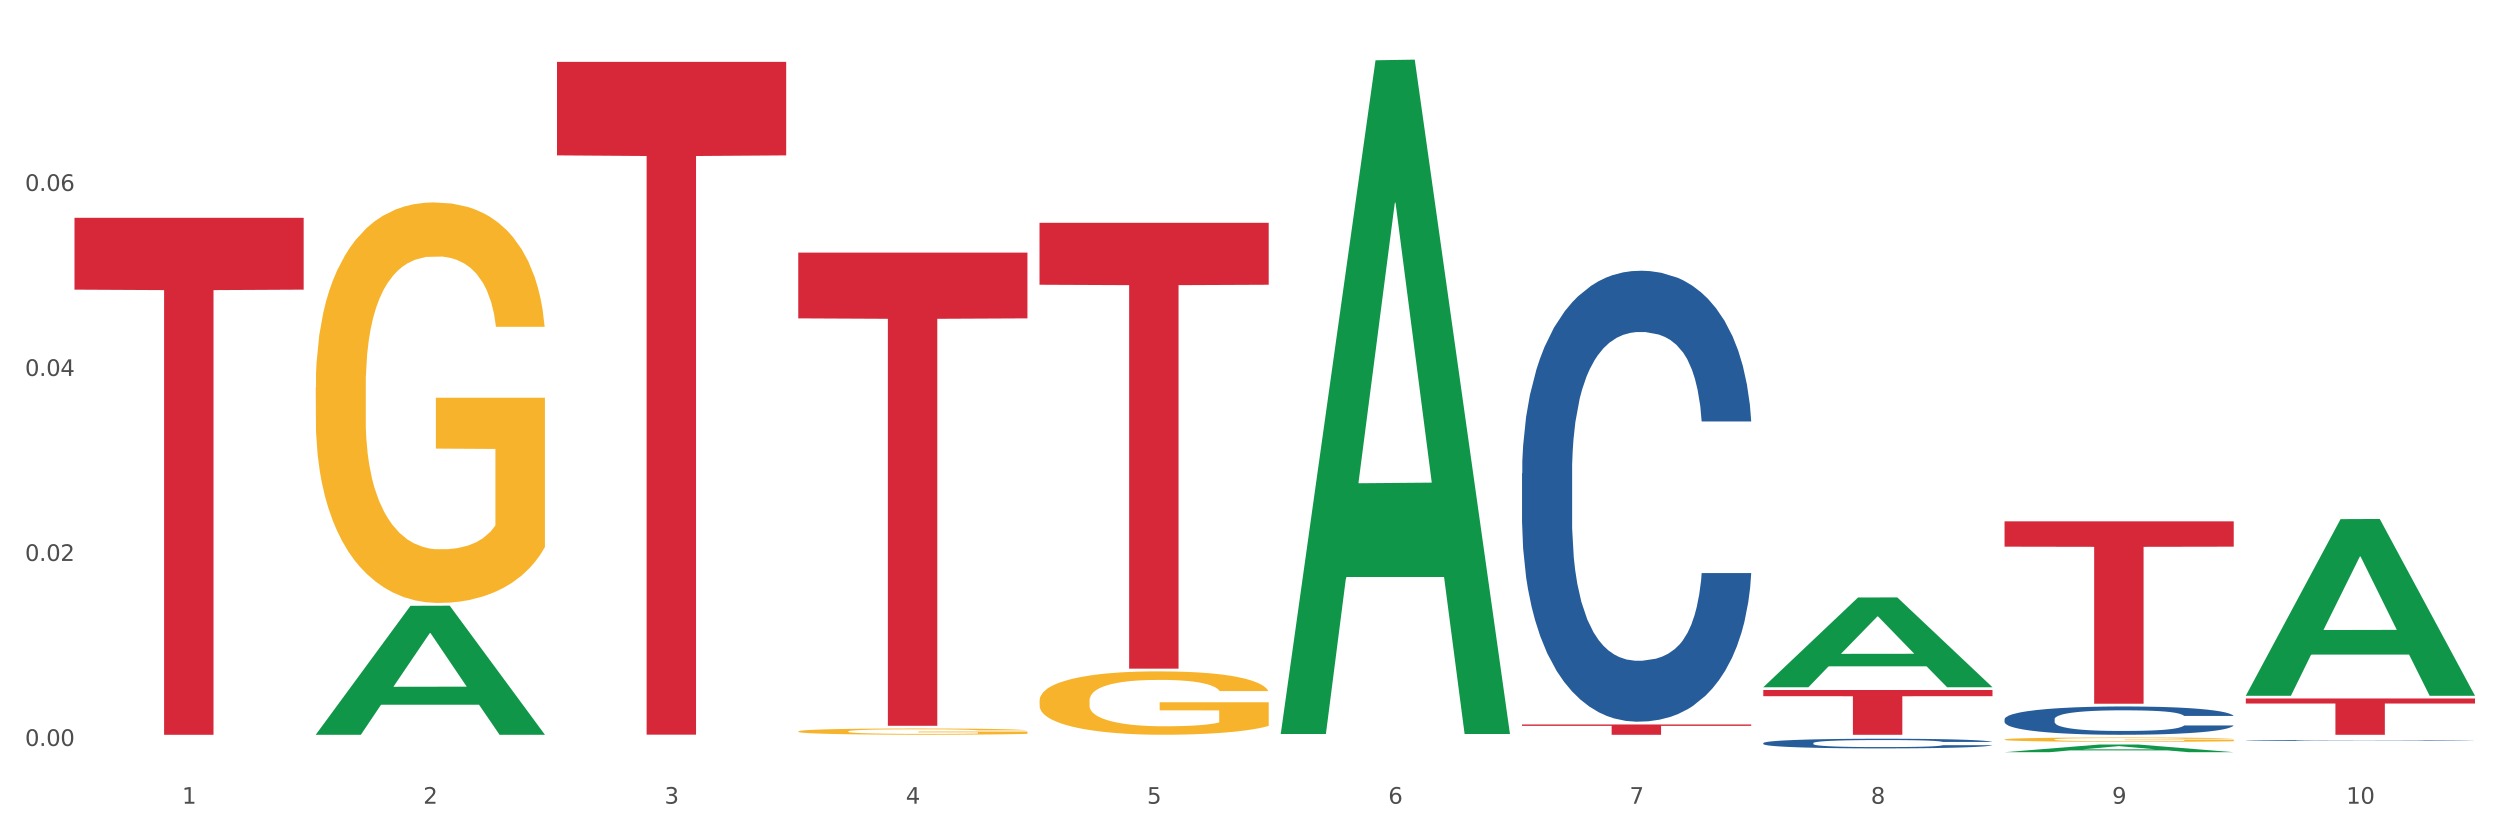
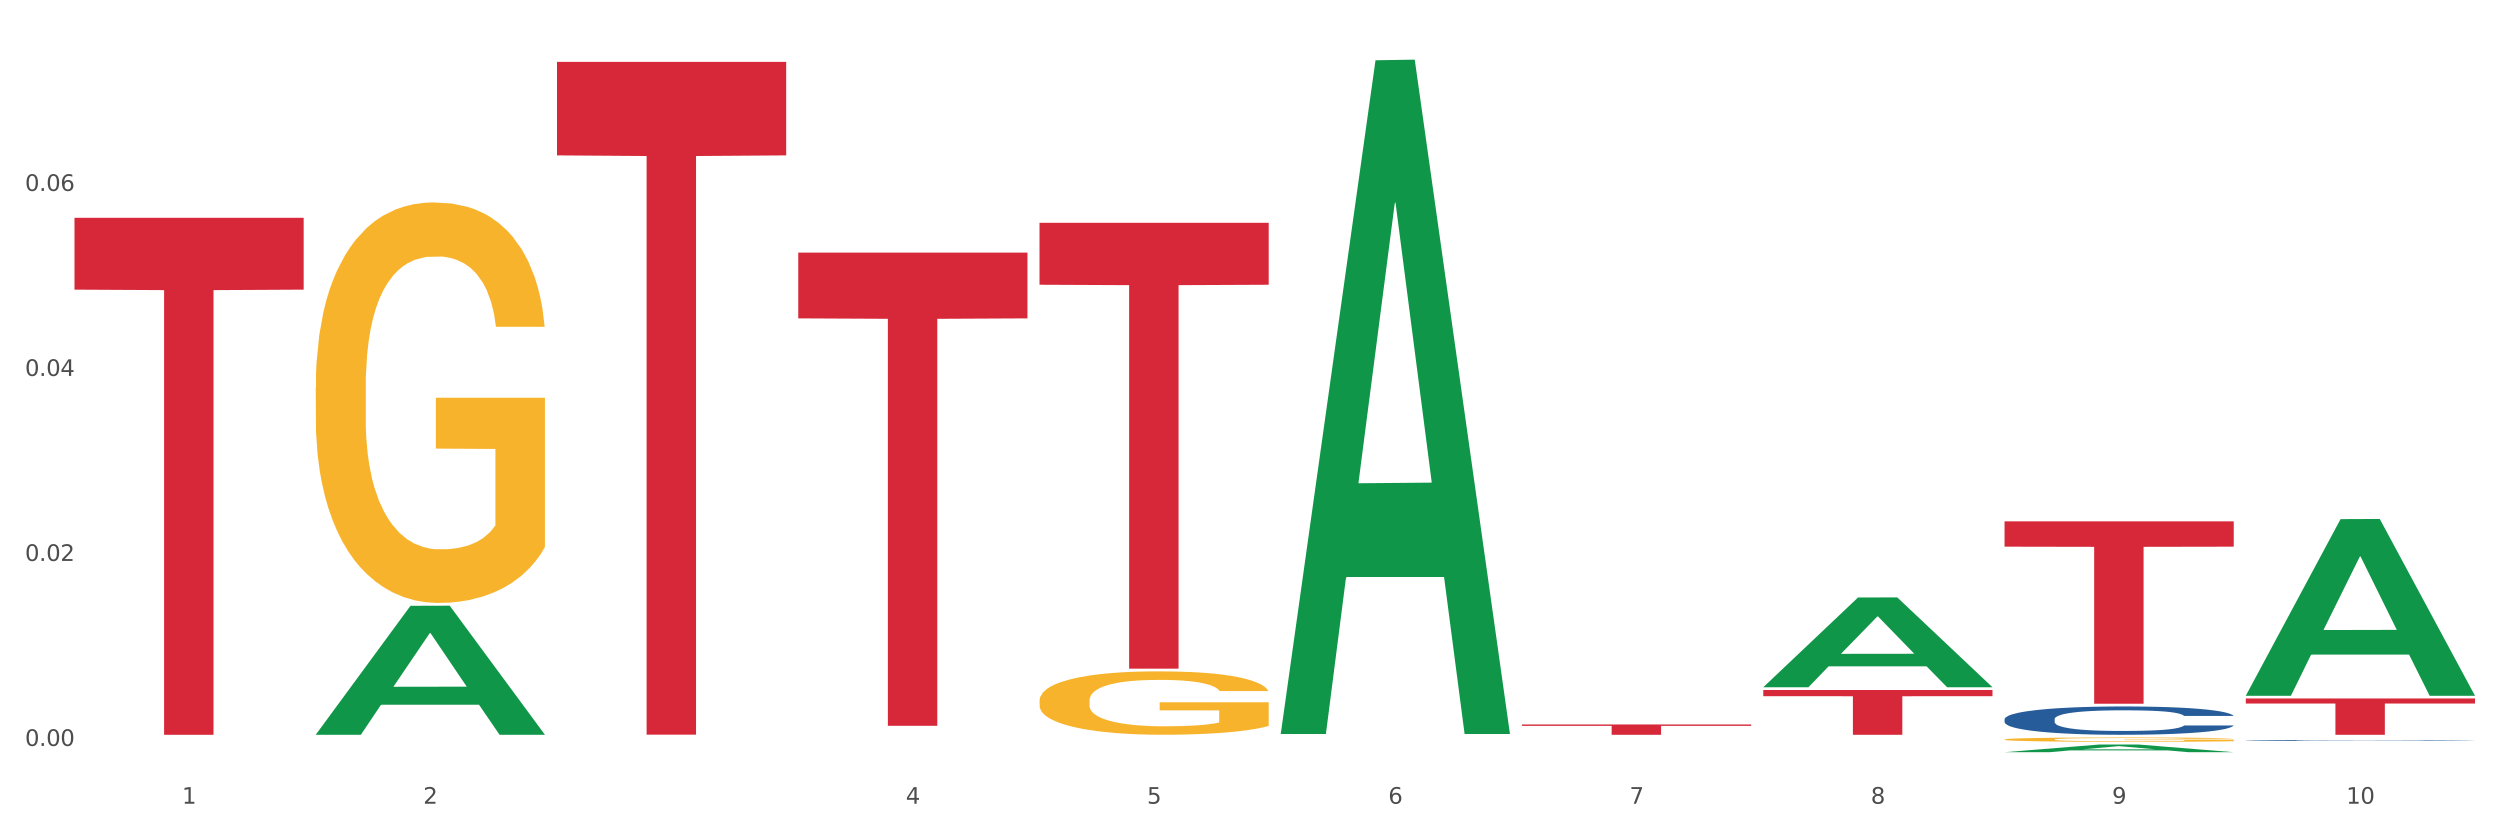
<svg xmlns="http://www.w3.org/2000/svg" xmlns:xlink="http://www.w3.org/1999/xlink" width="1080pt" height="360pt" viewBox="0 0 1080 360" version="1.1">
  <rect x="0" y="0" width="1080" height="360" fill="#333333" stroke="none" />
  <defs>
    <style type="text/css">*{stroke-linejoin: round; stroke-linecap: butt}</style>
  </defs>
  <g id="figure_1">
    <g id="patch_1">
      <path d="M 0 360  L 1080 360  L 1080 0  L 0 0  z " style="fill: #ffffff; stroke: #ffffff; stroke-linejoin: miter" />
    </g>
    <g id="axes_1">
      <g id="matplotlib.axis_1">
        <g id="xtick_1">
          <g id="text_1">
            <g style="fill: #4d4d4d" transform="translate(78.627 347.204) scale(0.096 -0.096)">
              <defs>
                <path id="DejaVuSans-31" d="M 794 531  L 1825 531  L 1825 4091  L 703 3866  L 703 4441  L 1819 4666  L 2450 4666  L 2450 531  L 3481 531  L 3481 0  L 794 0  L 794 531  z " transform="scale(0.016)" />
              </defs>
              <use xlink:href="#DejaVuSans-31" />
            </g>
          </g>
        </g>
        <g id="xtick_2">
          <g id="text_2">
            <g style="fill: #4d4d4d" transform="translate(182.851 347.204) scale(0.096 -0.096)">
              <defs>
                <path id="DejaVuSans-32" d="M 1228 531  L 3431 531  L 3431 0  L 469 0  L 469 531  Q 828 903 1448 1529  Q 2069 2156 2228 2338  Q 2531 2678 2651 2914  Q 2772 3150 2772 3378  Q 2772 3750 2511 3984  Q 2250 4219 1831 4219  Q 1534 4219 1204 4116  Q 875 4013 500 3803  L 500 4441  Q 881 4594 1212 4672  Q 1544 4750 1819 4750  Q 2544 4750 2975 4387  Q 3406 4025 3406 3419  Q 3406 3131 3298 2873  Q 3191 2616 2906 2266  Q 2828 2175 2409 1742  Q 1991 1309 1228 531  z " transform="scale(0.016)" />
              </defs>
              <use xlink:href="#DejaVuSans-32" />
            </g>
          </g>
        </g>
        <g id="xtick_3">
          <g id="text_3">
            <g style="fill: #4d4d4d" transform="translate(287.074 347.204) scale(0.096 -0.096)">
              <defs>
-                 <path id="DejaVuSans-33" d="M 2597 2516  Q 3050 2419 3304 2112  Q 3559 1806 3559 1356  Q 3559 666 3084 287  Q 2609 -91 1734 -91  Q 1441 -91 1130 -33  Q 819 25 488 141  L 488 750  Q 750 597 1062 519  Q 1375 441 1716 441  Q 2309 441 2620 675  Q 2931 909 2931 1356  Q 2931 1769 2642 2001  Q 2353 2234 1838 2234  L 1294 2234  L 1294 2753  L 1863 2753  Q 2328 2753 2575 2939  Q 2822 3125 2822 3475  Q 2822 3834 2567 4026  Q 2313 4219 1838 4219  Q 1578 4219 1281 4162  Q 984 4106 628 3988  L 628 4550  Q 988 4650 1302 4700  Q 1616 4750 1894 4750  Q 2613 4750 3031 4423  Q 3450 4097 3450 3541  Q 3450 3153 3228 2886  Q 3006 2619 2597 2516  z " transform="scale(0.016)" />
-               </defs>
+                 </defs>
              <use xlink:href="#DejaVuSans-33" />
            </g>
          </g>
        </g>
        <g id="xtick_4">
          <g id="text_4">
            <g style="fill: #4d4d4d" transform="translate(391.298 347.204) scale(0.096 -0.096)">
              <defs>
                <path id="DejaVuSans-34" d="M 2419 4116  L 825 1625  L 2419 1625  L 2419 4116  z M 2253 4666  L 3047 4666  L 3047 1625  L 3713 1625  L 3713 1100  L 3047 1100  L 3047 0  L 2419 0  L 2419 1100  L 313 1100  L 313 1709  L 2253 4666  z " transform="scale(0.016)" />
              </defs>
              <use xlink:href="#DejaVuSans-34" />
            </g>
          </g>
        </g>
        <g id="xtick_5">
          <g id="text_5">
            <g style="fill: #4d4d4d" transform="translate(495.522 347.204) scale(0.096 -0.096)">
              <defs>
                <path id="DejaVuSans-35" d="M 691 4666  L 3169 4666  L 3169 4134  L 1269 4134  L 1269 2991  Q 1406 3038 1543 3061  Q 1681 3084 1819 3084  Q 2600 3084 3056 2656  Q 3513 2228 3513 1497  Q 3513 744 3044 326  Q 2575 -91 1722 -91  Q 1428 -91 1123 -41  Q 819 9 494 109  L 494 744  Q 775 591 1075 516  Q 1375 441 1709 441  Q 2250 441 2565 725  Q 2881 1009 2881 1497  Q 2881 1984 2565 2268  Q 2250 2553 1709 2553  Q 1456 2553 1204 2497  Q 953 2441 691 2322  L 691 4666  z " transform="scale(0.016)" />
              </defs>
              <use xlink:href="#DejaVuSans-35" />
            </g>
          </g>
        </g>
        <g id="xtick_6">
          <g id="text_6">
            <g style="fill: #4d4d4d" transform="translate(599.745 347.204) scale(0.096 -0.096)">
              <defs>
                <path id="DejaVuSans-36" d="M 2113 2584  Q 1688 2584 1439 2293  Q 1191 2003 1191 1497  Q 1191 994 1439 701  Q 1688 409 2113 409  Q 2538 409 2786 701  Q 3034 994 3034 1497  Q 3034 2003 2786 2293  Q 2538 2584 2113 2584  z M 3366 4563  L 3366 3988  Q 3128 4100 2886 4159  Q 2644 4219 2406 4219  Q 1781 4219 1451 3797  Q 1122 3375 1075 2522  Q 1259 2794 1537 2939  Q 1816 3084 2150 3084  Q 2853 3084 3261 2657  Q 3669 2231 3669 1497  Q 3669 778 3244 343  Q 2819 -91 2113 -91  Q 1303 -91 875 529  Q 447 1150 447 2328  Q 447 3434 972 4092  Q 1497 4750 2381 4750  Q 2619 4750 2861 4703  Q 3103 4656 3366 4563  z " transform="scale(0.016)" />
              </defs>
              <use xlink:href="#DejaVuSans-36" />
            </g>
          </g>
        </g>
        <g id="xtick_7">
          <g id="text_7">
            <g style="fill: #4d4d4d" transform="translate(703.969 347.204) scale(0.096 -0.096)">
              <defs>
                <path id="DejaVuSans-37" d="M 525 4666  L 3525 4666  L 3525 4397  L 1831 0  L 1172 0  L 2766 4134  L 525 4134  L 525 4666  z " transform="scale(0.016)" />
              </defs>
              <use xlink:href="#DejaVuSans-37" />
            </g>
          </g>
        </g>
        <g id="xtick_8">
          <g id="text_8">
            <g style="fill: #4d4d4d" transform="translate(808.193 347.204) scale(0.096 -0.096)">
              <defs>
                <path id="DejaVuSans-38" d="M 2034 2216  Q 1584 2216 1326 1975  Q 1069 1734 1069 1313  Q 1069 891 1326 650  Q 1584 409 2034 409  Q 2484 409 2743 651  Q 3003 894 3003 1313  Q 3003 1734 2745 1975  Q 2488 2216 2034 2216  z M 1403 2484  Q 997 2584 770 2862  Q 544 3141 544 3541  Q 544 4100 942 4425  Q 1341 4750 2034 4750  Q 2731 4750 3128 4425  Q 3525 4100 3525 3541  Q 3525 3141 3298 2862  Q 3072 2584 2669 2484  Q 3125 2378 3379 2068  Q 3634 1759 3634 1313  Q 3634 634 3220 271  Q 2806 -91 2034 -91  Q 1263 -91 848 271  Q 434 634 434 1313  Q 434 1759 690 2068  Q 947 2378 1403 2484  z M 1172 3481  Q 1172 3119 1398 2916  Q 1625 2713 2034 2713  Q 2441 2713 2670 2916  Q 2900 3119 2900 3481  Q 2900 3844 2670 4047  Q 2441 4250 2034 4250  Q 1625 4250 1398 4047  Q 1172 3844 1172 3481  z " transform="scale(0.016)" />
              </defs>
              <use xlink:href="#DejaVuSans-38" />
            </g>
          </g>
        </g>
        <g id="xtick_9">
          <g id="text_9">
            <g style="fill: #4d4d4d" transform="translate(912.416 347.204) scale(0.096 -0.096)">
              <defs>
                <path id="DejaVuSans-39" d="M 703 97  L 703 672  Q 941 559 1184 500  Q 1428 441 1663 441  Q 2288 441 2617 861  Q 2947 1281 2994 2138  Q 2813 1869 2534 1725  Q 2256 1581 1919 1581  Q 1219 1581 811 2004  Q 403 2428 403 3163  Q 403 3881 828 4315  Q 1253 4750 1959 4750  Q 2769 4750 3195 4129  Q 3622 3509 3622 2328  Q 3622 1225 3098 567  Q 2575 -91 1691 -91  Q 1453 -91 1209 -44  Q 966 3 703 97  z M 1959 2075  Q 2384 2075 2632 2365  Q 2881 2656 2881 3163  Q 2881 3666 2632 3958  Q 2384 4250 1959 4250  Q 1534 4250 1286 3958  Q 1038 3666 1038 3163  Q 1038 2656 1286 2365  Q 1534 2075 1959 2075  z " transform="scale(0.016)" />
              </defs>
              <use xlink:href="#DejaVuSans-39" />
            </g>
          </g>
        </g>
        <g id="xtick_10">
          <g id="text_10">
            <g style="fill: #4d4d4d" transform="translate(1013.586 347.204) scale(0.096 -0.096)">
              <defs>
                <path id="DejaVuSans-30" d="M 2034 4250  Q 1547 4250 1301 3770  Q 1056 3291 1056 2328  Q 1056 1369 1301 889  Q 1547 409 2034 409  Q 2525 409 2770 889  Q 3016 1369 3016 2328  Q 3016 3291 2770 3770  Q 2525 4250 2034 4250  z M 2034 4750  Q 2819 4750 3233 4129  Q 3647 3509 3647 2328  Q 3647 1150 3233 529  Q 2819 -91 2034 -91  Q 1250 -91 836 529  Q 422 1150 422 2328  Q 422 3509 836 4129  Q 1250 4750 2034 4750  z " transform="scale(0.016)" />
              </defs>
              <use xlink:href="#DejaVuSans-31" />
              <use xlink:href="#DejaVuSans-30" transform="translate(63.623 0)" />
            </g>
          </g>
        </g>
        <g id="xtick_11" />
        <g id="xtick_12" />
        <g id="xtick_13" />
        <g id="xtick_14" />
        <g id="xtick_15" />
        <g id="xtick_16" />
        <g id="xtick_17" />
        <g id="xtick_18" />
        <g id="xtick_19" />
      </g>
      <g id="matplotlib.axis_2">
        <g id="ytick_1">
          <g id="text_11">
            <g style="fill: #4d4d4d" transform="translate(10.8 322.241) scale(0.096 -0.096)">
              <defs>
                <path id="DejaVuSans-2e" d="M 684 794  L 1344 794  L 1344 0  L 684 0  L 684 794  z " transform="scale(0.016)" />
              </defs>
              <use xlink:href="#DejaVuSans-30" />
              <use xlink:href="#DejaVuSans-2e" transform="translate(63.623 0)" />
              <use xlink:href="#DejaVuSans-30" transform="translate(95.41 0)" />
              <use xlink:href="#DejaVuSans-30" transform="translate(159.033 0)" />
            </g>
          </g>
        </g>
        <g id="ytick_2">
          <g id="text_12">
            <g style="fill: #4d4d4d" transform="translate(10.8 242.32) scale(0.096 -0.096)">
              <use xlink:href="#DejaVuSans-30" />
              <use xlink:href="#DejaVuSans-2e" transform="translate(63.623 0)" />
              <use xlink:href="#DejaVuSans-30" transform="translate(95.41 0)" />
              <use xlink:href="#DejaVuSans-32" transform="translate(159.033 0)" />
            </g>
          </g>
        </g>
        <g id="ytick_3">
          <g id="text_13">
            <g style="fill: #4d4d4d" transform="translate(10.8 162.398) scale(0.096 -0.096)">
              <use xlink:href="#DejaVuSans-30" />
              <use xlink:href="#DejaVuSans-2e" transform="translate(63.623 0)" />
              <use xlink:href="#DejaVuSans-30" transform="translate(95.41 0)" />
              <use xlink:href="#DejaVuSans-34" transform="translate(159.033 0)" />
            </g>
          </g>
        </g>
        <g id="ytick_4">
          <g id="text_14">
            <g style="fill: #4d4d4d" transform="translate(10.8 82.476) scale(0.096 -0.096)">
              <use xlink:href="#DejaVuSans-30" />
              <use xlink:href="#DejaVuSans-2e" transform="translate(63.623 0)" />
              <use xlink:href="#DejaVuSans-30" transform="translate(95.41 0)" />
              <use xlink:href="#DejaVuSans-36" transform="translate(159.033 0)" />
            </g>
          </g>
        </g>
        <g id="ytick_5" />
        <g id="ytick_6" />
        <g id="ytick_7" />
        <g id="ytick_8" />
      </g>
      <g id="PolyCollection_1">
        <path d="M 136.399 317.317  L 136.501 317.265  L 177.331 261.706  L 194.275 261.654  L 235.411 317.422  L 215.813 317.422  L 206.932 304.436  L 164.775 304.436  L 164.469 304.645  L 155.895 317.422  L 136.399 317.422  L 136.399 317.317  L 170.083 296.686  L 201.624 296.633  L 186.007 273.54  L 185.803 273.436  L 185.599 273.593  L 169.981 296.633  L 170.083 296.686  L 136.399 317.317  z " clip-path="url(#p67beb5f826)" style="fill: #109648" />
-         <path d="M 761.74 321.008  L 761.857 321.004  L 761.857 320.897  L 762.208 320.753  L 763.496 320.486  L 765.134 320.284  L 767.943 320.047  L 769.465 319.948  L 771.454 319.838  L 775.551 319.659  L 780.232 319.506  L 783.509 319.422  L 785.967 319.369  L 791.467 319.274  L 794.627 319.232  L 797.904 319.197  L 800.713 319.174  L 805.395 319.148  L 809.14 319.136  L 813.47 319.133  L 817.098 319.136  L 821.897 319.152  L 828.919 319.197  L 831.611 319.224  L 835.239 319.27  L 838.984 319.331  L 842.027 319.392  L 845.538 319.479  L 849.166 319.594  L 852.677 319.739  L 855.135 319.872  L 857.125 320.013  L 858.88 320.185  L 860.168 320.371  L 860.753 320.528  L 839.335 320.528  L 838.75 320.387  L 837.58 320.234  L 836.409 320.131  L 835.122 320.047  L 833.132 319.952  L 831.377 319.891  L 828.451 319.819  L 825.759 319.773  L 823.535 319.746  L 820.843 319.723  L 815.109 319.701  L 811.012 319.701  L 808.438 319.708  L 805.278 319.727  L 802.586 319.754  L 799.426 319.8  L 796.968 319.849  L 794.51 319.914  L 793.106 319.96  L 790.999 320.044  L 789.595 320.112  L 787.722 320.23  L 786.669 320.314  L 784.796 320.532  L 783.977 320.692  L 783.626 320.802  L 783.392 320.924  L 783.392 321.519  L 784.094 321.786  L 784.679 321.9  L 785.616 322.03  L 787.371 322.197  L 789.946 322.361  L 792.638 322.479  L 794.862 322.552  L 796.968 322.605  L 799.075 322.647  L 801.65 322.685  L 803.756 322.708  L 806.916 322.731  L 810.661 322.743  L 813.587 322.743  L 819.556 322.723  L 822.248 322.704  L 824.823 322.678  L 827.632 322.636  L 829.855 322.59  L 831.143 322.556  L 833.249 322.483  L 834.888 322.407  L 836.292 322.319  L 837.229 322.243  L 838.282 322.129  L 839.101 321.999  L 839.335 321.931  L 860.753 321.931  L 860.285 322.068  L 859.465 322.201  L 857.827 322.38  L 856.539 322.483  L 854.55 322.609  L 852.443 322.716  L 849.517 322.834  L 846.825 322.922  L 844.017 322.998  L 840.974 323.067  L 835.473 323.162  L 833.483 323.189  L 829.27 323.234  L 825.993 323.261  L 821.195 323.288  L 816.279 323.303  L 811.13 323.307  L 806.565 323.299  L 801.533 323.276  L 798.373 323.253  L 794.862 323.219  L 790.765 323.166  L 786.903 323.101  L 783.275 323.025  L 779.881 322.937  L 776.721 322.838  L 772.625 322.674  L 769.582 322.514  L 767.358 322.365  L 765.837 322.239  L 764.315 322.079  L 763.496 321.969  L 762.208 321.702  L 761.74 321.454  L 761.74 321.008  z " clip-path="url(#p67beb5f826)" style="fill: #255c99" />
        <path d="M 865.964 310.69  L 866.081 310.679  L 866.081 310.366  L 866.432 309.942  L 867.719 309.16  L 869.358 308.568  L 872.167 307.876  L 873.688 307.586  L 875.678 307.262  L 879.774 306.737  L 884.456 306.291  L 887.733 306.045  L 890.19 305.889  L 895.691 305.609  L 898.851 305.487  L 902.128 305.386  L 904.937 305.319  L 909.618 305.241  L 913.364 305.208  L 917.694 305.196  L 921.322 305.208  L 926.12 305.252  L 933.143 305.386  L 935.834 305.464  L 939.463 305.598  L 943.208 305.777  L 946.251 305.956  L 949.762 306.212  L 953.39 306.547  L 956.901 306.972  L 959.359 307.363  L 961.348 307.776  L 963.104 308.278  L 964.391 308.825  L 964.976 309.283  L 943.559 309.283  L 942.974 308.87  L 941.803 308.423  L 940.633 308.122  L 939.346 307.876  L 937.356 307.597  L 935.6 307.418  L 932.674 307.206  L 929.983 307.072  L 927.759 306.994  L 925.067 306.927  L 919.332 306.86  L 915.236 306.86  L 912.661 306.882  L 909.501 306.938  L 906.81 307.016  L 903.65 307.15  L 901.192 307.296  L 898.734 307.485  L 897.33 307.619  L 895.223 307.865  L 893.819 308.066  L 891.946 308.412  L 890.893 308.658  L 889.02 309.294  L 888.201 309.763  L 887.85 310.087  L 887.616 310.444  L 887.616 312.186  L 888.318 312.968  L 888.903 313.303  L 889.839 313.682  L 891.595 314.174  L 894.17 314.654  L 896.861 315  L 899.085 315.212  L 901.192 315.368  L 903.298 315.491  L 905.873 315.603  L 907.98 315.67  L 911.14 315.737  L 914.885 315.77  L 917.811 315.77  L 923.78 315.715  L 926.472 315.659  L 929.046 315.581  L 931.855 315.458  L 934.079 315.324  L 935.366 315.223  L 937.473 315.011  L 939.111 314.788  L 940.516 314.531  L 941.452 314.308  L 942.505 313.973  L 943.325 313.593  L 943.559 313.392  L 964.976 313.392  L 964.508 313.794  L 963.689 314.185  L 962.05 314.71  L 960.763 315.011  L 958.773 315.38  L 956.667 315.692  L 953.741 316.038  L 951.049 316.295  L 948.24 316.518  L 945.197 316.719  L 939.697 316.999  L 937.707 317.077  L 933.494 317.211  L 930.217 317.289  L 925.418 317.367  L 920.503 317.412  L 915.353 317.423  L 910.789 317.401  L 905.756 317.334  L 902.596 317.267  L 899.085 317.166  L 894.989 317.01  L 891.127 316.82  L 887.499 316.597  L 884.105 316.34  L 880.945 316.049  L 876.848 315.569  L 873.805 315.1  L 871.582 314.665  L 870.06 314.296  L 868.539 313.827  L 867.719 313.504  L 866.432 312.722  L 865.964 311.996  L 865.964 310.69  z " clip-path="url(#p67beb5f826)" style="fill: #255c99" />
        <path d="M 970.188 319.868  L 970.305 319.868  L 970.305 319.857  L 970.656 319.843  L 971.943 319.816  L 973.582 319.796  L 976.39 319.773  L 977.912 319.763  L 979.902 319.752  L 983.998 319.734  L 988.679 319.719  L 991.956 319.71  L 994.414 319.705  L 999.915 319.696  L 1003.075 319.691  L 1006.352 319.688  L 1009.161 319.686  L 1013.842 319.683  L 1017.587 319.682  L 1021.917 319.681  L 1025.546 319.682  L 1030.344 319.683  L 1037.366 319.688  L 1040.058 319.691  L 1043.686 319.695  L 1047.431 319.701  L 1050.474 319.707  L 1053.985 319.716  L 1057.613 319.727  L 1061.125 319.742  L 1063.582 319.755  L 1065.572 319.769  L 1067.327 319.786  L 1068.615 319.805  L 1069.2 319.82  L 1047.782 319.82  L 1047.197 319.806  L 1046.027 319.791  L 1044.857 319.781  L 1043.569 319.773  L 1041.58 319.763  L 1039.824 319.757  L 1036.898 319.75  L 1034.206 319.745  L 1031.983 319.743  L 1029.291 319.74  L 1023.556 319.738  L 1019.46 319.738  L 1016.885 319.739  L 1013.725 319.741  L 1011.033 319.743  L 1007.873 319.748  L 1005.415 319.753  L 1002.958 319.759  L 1001.553 319.764  L 999.447 319.772  L 998.042 319.779  L 996.17 319.791  L 995.116 319.799  L 993.244 319.821  L 992.424 319.837  L 992.073 319.848  L 991.839 319.86  L 991.839 319.919  L 992.541 319.946  L 993.127 319.957  L 994.063 319.97  L 995.818 319.987  L 998.393 320.003  L 1001.085 320.015  L 1003.309 320.022  L 1005.415 320.027  L 1007.522 320.031  L 1010.097 320.035  L 1012.203 320.038  L 1015.363 320.04  L 1019.109 320.041  L 1022.035 320.041  L 1028.003 320.039  L 1030.695 320.037  L 1033.27 320.034  L 1036.079 320.03  L 1038.303 320.026  L 1039.59 320.022  L 1041.697 320.015  L 1043.335 320.008  L 1044.739 319.999  L 1045.676 319.991  L 1046.729 319.98  L 1047.548 319.967  L 1047.782 319.96  L 1069.2 319.96  L 1068.732 319.974  L 1067.913 319.987  L 1066.274 320.005  L 1064.987 320.015  L 1062.997 320.028  L 1060.89 320.038  L 1057.965 320.05  L 1055.273 320.059  L 1052.464 320.066  L 1049.421 320.073  L 1043.92 320.083  L 1041.931 320.085  L 1037.717 320.09  L 1034.44 320.093  L 1029.642 320.095  L 1024.726 320.097  L 1019.577 320.097  L 1015.012 320.096  L 1009.98 320.094  L 1006.82 320.092  L 1003.309 320.088  L 999.212 320.083  L 995.35 320.077  L 991.722 320.069  L 988.328 320.06  L 985.168 320.05  L 981.072 320.034  L 978.029 320.018  L 975.805 320.003  L 974.284 319.991  L 972.762 319.975  L 971.943 319.964  L 970.656 319.937  L 970.188 319.913  L 970.188 319.868  z " clip-path="url(#p67beb5f826)" style="fill: #255c99" />
-         <path d="M 657.517 204.492  L 657.634 204.315  L 657.634 199.332  L 657.985 192.571  L 659.272 180.116  L 660.911 170.686  L 663.72 159.654  L 665.241 155.028  L 667.231 149.868  L 671.327 141.505  L 676.008 134.388  L 679.285 130.473  L 681.743 127.982  L 687.244 123.534  L 690.404 121.577  L 693.681 119.975  L 696.49 118.908  L 701.171 117.662  L 704.916 117.129  L 709.247 116.951  L 712.875 117.129  L 717.673 117.84  L 724.695 119.975  L 727.387 121.221  L 731.015 123.356  L 734.76 126.203  L 737.803 129.05  L 741.314 133.142  L 744.943 138.48  L 748.454 145.242  L 750.911 151.469  L 752.901 158.053  L 754.657 166.059  L 755.944 174.778  L 756.529 182.073  L 735.112 182.073  L 734.526 175.49  L 733.356 168.373  L 732.186 163.568  L 730.898 159.654  L 728.909 155.206  L 727.153 152.359  L 724.227 148.978  L 721.535 146.843  L 719.312 145.597  L 716.62 144.53  L 710.885 143.462  L 706.789 143.462  L 704.214 143.818  L 701.054 144.708  L 698.362 145.953  L 695.202 148.088  L 692.745 150.402  L 690.287 153.426  L 688.882 155.562  L 686.776 159.476  L 685.371 162.679  L 683.499 168.195  L 682.445 172.109  L 680.573 182.251  L 679.754 189.724  L 679.402 194.884  L 679.168 200.578  L 679.168 228.335  L 679.871 240.79  L 680.456 246.128  L 681.392 252.178  L 683.148 260.007  L 685.722 267.658  L 688.414 273.174  L 690.638 276.554  L 692.745 279.045  L 694.851 281.003  L 697.426 282.782  L 699.533 283.849  L 702.693 284.917  L 706.438 285.451  L 709.364 285.451  L 715.332 284.561  L 718.024 283.672  L 720.599 282.426  L 723.408 280.469  L 725.632 278.334  L 726.919 276.732  L 729.026 273.352  L 730.664 269.793  L 732.069 265.701  L 733.005 262.142  L 734.058 256.804  L 734.877 250.754  L 735.112 247.552  L 756.529 247.552  L 756.061 253.957  L 755.242 260.185  L 753.603 268.547  L 752.316 273.352  L 750.326 279.223  L 748.22 284.205  L 745.294 289.721  L 742.602 293.814  L 739.793 297.372  L 736.75 300.575  L 731.249 305.023  L 729.26 306.269  L 725.046 308.404  L 721.769 309.649  L 716.971 310.895  L 712.055 311.607  L 706.906 311.785  L 702.341 311.429  L 697.309 310.361  L 694.149 309.294  L 690.638 307.692  L 686.542 305.201  L 682.679 302.176  L 679.051 298.618  L 675.657 294.525  L 672.497 289.899  L 668.401 282.248  L 665.358 274.775  L 663.134 267.836  L 661.613 261.964  L 660.091 254.491  L 659.272 249.331  L 657.985 236.876  L 657.517 225.31  L 657.517 204.492  z " clip-path="url(#p67beb5f826)" style="fill: #255c99" />
        <path d="M 865.964 225.208  L 964.976 225.208  L 964.976 236.161  L 926.028 236.235  L 926.028 304.025  L 904.677 304.025  L 904.677 236.235  L 865.964 236.161  L 865.964 225.282  L 865.964 225.208  z " clip-path="url(#p67beb5f826)" style="fill: #d62839" />
        <path d="M 761.74 298.067  L 860.753 298.067  L 860.753 300.757  L 821.805 300.775  L 821.805 317.423  L 800.454 317.423  L 800.454 300.775  L 761.74 300.757  L 761.74 298.085  L 761.74 298.067  z " clip-path="url(#p67beb5f826)" style="fill: #d62839" />
        <path d="M 657.517 312.956  L 756.529 312.956  L 756.529 313.577  L 717.581 313.581  L 717.581 317.423  L 696.23 317.423  L 696.23 313.581  L 657.517 313.577  L 657.517 312.96  L 657.517 312.956  z " clip-path="url(#p67beb5f826)" style="fill: #d62839" />
        <path d="M 449.069 96.24  L 548.082 96.24  L 548.082 123.008  L 509.134 123.189  L 509.134 288.856  L 487.783 288.856  L 487.783 123.189  L 449.069 123.008  L 449.069 96.421  L 449.069 96.24  z " clip-path="url(#p67beb5f826)" style="fill: #d62839" />
        <path d="M 344.846 109.131  L 443.858 109.131  L 443.858 137.537  L 404.91 137.729  L 404.91 313.536  L 383.559 313.536  L 383.559 137.729  L 344.846 137.537  L 344.846 109.323  L 344.846 109.131  z " clip-path="url(#p67beb5f826)" style="fill: #d62839" />
        <path d="M 240.622 26.735  L 339.635 26.735  L 339.635 67.125  L 300.687 67.398  L 300.687 317.383  L 279.336 317.383  L 279.336 67.398  L 240.622 67.125  L 240.622 27.008  L 240.622 26.735  z " clip-path="url(#p67beb5f826)" style="fill: #d62839" />
        <path d="M 32.175 94.087  L 131.187 94.087  L 131.187 125.124  L 92.239 125.333  L 92.239 317.423  L 70.888 317.423  L 70.888 125.333  L 32.175 125.124  L 32.175 94.297  L 32.175 94.087  z " clip-path="url(#p67beb5f826)" style="fill: #d62839" />
        <path d="M 970.188 301.746  L 1069.2 301.746  L 1069.2 303.924  L 1030.252 303.939  L 1030.252 317.423  L 1008.901 317.423  L 1008.901 303.939  L 970.188 303.924  L 970.188 301.76  L 970.188 301.746  z " clip-path="url(#p67beb5f826)" style="fill: #d62839" />
        <path d="M 136.399 167.402  L 136.516 167.244  L 136.516 161.555  L 136.749 156.656  L 137.918 144.804  L 139.672 135.006  L 140.958 129.791  L 142.244 125.524  L 143.763 121.257  L 145.634 116.832  L 149.024 110.353  L 151.128 107.034  L 153.699 103.557  L 158.375 98.5  L 161.765 95.656  L 165.272 93.285  L 171 90.441  L 174.741 89.177  L 178.716 88.228  L 183.508 87.596  L 187.132 87.438  L 195.081 87.912  L 201.861 89.335  L 205.135 90.441  L 209.343 92.337  L 211.564 93.602  L 215.188 96.13  L 218.928 99.449  L 221.5 102.293  L 225.358 107.666  L 228.28 113.039  L 230.969 119.677  L 232.372 124.26  L 233.424 128.526  L 234.359 133.425  L 235.294 141.169  L 214.253 141.169  L 213.434 135.638  L 212.148 130.423  L 210.278 125.366  L 208.641 122.205  L 205.836 118.254  L 203.264 115.726  L 200.576 113.829  L 197.302 112.249  L 194.731 111.459  L 191.107 110.827  L 183.976 110.985  L 179.183 112.249  L 175.91 113.829  L 173.806 115.252  L 171.936 116.832  L 169.831 119.044  L 167.377 122.363  L 165.623 125.366  L 163.87 129.158  L 162.467 132.951  L 161.181 137.376  L 160.129 142.117  L 159.311 147.016  L 158.609 153.021  L 158.025 162.977  L 158.025 184.627  L 158.259 189.526  L 158.843 196.006  L 159.544 200.905  L 160.713 206.752  L 161.765 210.702  L 163.753 216.392  L 165.974 221.132  L 167.727 224.135  L 169.481 226.664  L 172.52 230.14  L 175.91 232.985  L 178.833 234.723  L 182.807 236.303  L 185.496 236.936  L 187.834 237.252  L 193.562 237.252  L 197.653 236.778  L 202.212 235.671  L 205.719 234.249  L 208.641 232.511  L 211.915 229.666  L 214.019 226.98  L 214.019 193.951  L 188.301 193.793  L 188.301 171.827  L 235.411 171.827  L 235.411 236.303  L 233.424 239.622  L 231.203 242.625  L 228.865 245.311  L 225.358 248.63  L 221.15 251.79  L 217.409 254.003  L 213.434 255.899  L 208.758 257.638  L 202.68 259.218  L 198.939 259.85  L 194.263 260.324  L 188.769 260.482  L 183.976 260.166  L 179.3 259.376  L 174.39 257.954  L 169.598 255.899  L 165.974 253.845  L 162.35 251.316  L 158.492 247.998  L 155.453 244.837  L 153.115 241.993  L 150.543 238.358  L 147.738 233.617  L 145.634 229.35  L 143.763 224.925  L 141.776 219.236  L 140.373 214.337  L 138.97 208.174  L 138.152 203.591  L 137.217 196.48  L 136.516 186.524  L 136.399 167.402  z " clip-path="url(#p67beb5f826)" style="fill: #f7b32b" />
        <path d="M 865.964 319.46  L 866.081 319.458  L 866.081 319.396  L 866.315 319.343  L 867.484 319.215  L 869.237 319.109  L 870.523 319.053  L 871.809 319.006  L 873.329 318.96  L 875.199 318.912  L 878.589 318.842  L 880.693 318.806  L 883.265 318.769  L 887.941 318.714  L 891.331 318.683  L 894.838 318.658  L 900.566 318.627  L 904.306 318.613  L 908.281 318.603  L 913.074 318.596  L 916.698 318.594  L 924.647 318.599  L 931.427 318.615  L 934.7 318.627  L 938.908 318.647  L 941.129 318.661  L 944.753 318.688  L 948.494 318.724  L 951.066 318.755  L 954.923 318.813  L 957.846 318.871  L 960.534 318.943  L 961.937 318.993  L 962.989 319.039  L 963.924 319.092  L 964.859 319.176  L 943.818 319.176  L 943 319.116  L 941.714 319.059  L 939.843 319.005  L 938.207 318.971  L 935.401 318.928  L 932.829 318.9  L 930.141 318.88  L 926.868 318.863  L 924.296 318.854  L 920.672 318.847  L 913.541 318.849  L 908.749 318.863  L 905.475 318.88  L 903.371 318.895  L 901.501 318.912  L 899.397 318.936  L 896.942 318.972  L 895.188 319.005  L 893.435 319.046  L 892.032 319.087  L 890.746 319.135  L 889.694 319.186  L 888.876 319.239  L 888.175 319.304  L 887.59 319.412  L 887.59 319.646  L 887.824 319.699  L 888.408 319.769  L 889.11 319.822  L 890.279 319.886  L 891.331 319.928  L 893.318 319.99  L 895.539 320.041  L 897.293 320.074  L 899.046 320.101  L 902.085 320.139  L 905.475 320.17  L 908.398 320.188  L 912.372 320.206  L 915.061 320.212  L 917.399 320.216  L 923.127 320.216  L 927.218 320.211  L 931.777 320.199  L 935.284 320.183  L 938.207 320.165  L 941.48 320.134  L 943.584 320.105  L 943.584 319.747  L 917.867 319.745  L 917.867 319.508  L 964.976 319.508  L 964.976 320.206  L 962.989 320.242  L 960.768 320.274  L 958.43 320.303  L 954.923 320.339  L 950.715 320.373  L 946.974 320.397  L 943 320.418  L 938.324 320.437  L 932.245 320.454  L 928.504 320.46  L 923.828 320.466  L 918.334 320.467  L 913.541 320.464  L 908.865 320.455  L 903.956 320.44  L 899.163 320.418  L 895.539 320.395  L 891.915 320.368  L 888.058 320.332  L 885.018 320.298  L 882.68 320.267  L 880.109 320.228  L 877.303 320.177  L 875.199 320.13  L 873.329 320.082  L 871.341 320.021  L 869.938 319.968  L 868.536 319.901  L 867.717 319.852  L 866.782 319.775  L 866.081 319.667  L 865.964 319.46  z " clip-path="url(#p67beb5f826)" style="fill: #f7b32b" />
-         <path d="M 344.846 315.95  L 344.963 315.947  L 344.963 315.859  L 345.197 315.783  L 346.366 315.599  L 348.119 315.446  L 349.405 315.365  L 350.691 315.299  L 352.21 315.233  L 354.081 315.164  L 357.471 315.063  L 359.575 315.012  L 362.147 314.958  L 366.823 314.879  L 370.213 314.835  L 373.72 314.798  L 379.448 314.754  L 383.188 314.734  L 387.163 314.72  L 391.956 314.71  L 395.579 314.707  L 403.529 314.715  L 410.309 314.737  L 413.582 314.754  L 417.79 314.783  L 420.011 314.803  L 423.635 314.842  L 427.376 314.894  L 429.947 314.938  L 433.805 315.022  L 436.728 315.105  L 439.416 315.208  L 440.819 315.279  L 441.871 315.346  L 442.806 315.422  L 443.741 315.542  L 422.7 315.542  L 421.882 315.456  L 420.596 315.375  L 418.725 315.297  L 417.089 315.248  L 414.283 315.186  L 411.711 315.147  L 409.023 315.117  L 405.75 315.093  L 403.178 315.081  L 399.554 315.071  L 392.423 315.073  L 387.63 315.093  L 384.357 315.117  L 382.253 315.139  L 380.383 315.164  L 378.279 315.198  L 375.824 315.25  L 374.07 315.297  L 372.317 315.356  L 370.914 315.414  L 369.628 315.483  L 368.576 315.557  L 367.758 315.633  L 367.056 315.726  L 366.472 315.881  L 366.472 316.218  L 366.706 316.294  L 367.29 316.394  L 367.992 316.47  L 369.161 316.561  L 370.213 316.623  L 372.2 316.711  L 374.421 316.785  L 376.174 316.831  L 377.928 316.871  L 380.967 316.925  L 384.357 316.969  L 387.28 316.996  L 391.254 317.021  L 393.943 317.03  L 396.281 317.035  L 402.009 317.035  L 406.1 317.028  L 410.659 317.011  L 414.166 316.989  L 417.089 316.962  L 420.362 316.917  L 422.466 316.876  L 422.466 316.362  L 396.748 316.36  L 396.748 316.019  L 443.858 316.019  L 443.858 317.021  L 441.871 317.072  L 439.65 317.119  L 437.312 317.161  L 433.805 317.212  L 429.597 317.261  L 425.856 317.296  L 421.882 317.325  L 417.206 317.352  L 411.127 317.377  L 407.386 317.386  L 402.71 317.394  L 397.216 317.396  L 392.423 317.391  L 387.747 317.379  L 382.838 317.357  L 378.045 317.325  L 374.421 317.293  L 370.797 317.254  L 366.94 317.202  L 363.9 317.153  L 361.562 317.109  L 358.99 317.052  L 356.185 316.979  L 354.081 316.912  L 352.21 316.844  L 350.223 316.755  L 348.82 316.679  L 347.418 316.583  L 346.599 316.512  L 345.664 316.402  L 344.963 316.247  L 344.846 315.95  z " clip-path="url(#p67beb5f826)" style="fill: #f7b32b" />
        <path d="M 970.188 300.431  L 970.29 300.359  L 1011.12 224.263  L 1028.064 224.192  L 1069.2 300.574  L 1049.602 300.574  L 1040.721 282.788  L 998.564 282.788  L 998.258 283.074  L 989.684 300.574  L 970.188 300.574  L 970.188 300.431  L 1003.872 272.173  L 1035.413 272.101  L 1019.796 240.472  L 1019.592 240.329  L 1019.388 240.544  L 1003.77 272.101  L 1003.872 272.173  L 970.188 300.431  z " clip-path="url(#p67beb5f826)" style="fill: #109648" />
        <path d="M 449.069 302.684  L 449.186 302.659  L 449.186 301.759  L 449.42 300.983  L 450.589 299.107  L 452.343 297.556  L 453.628 296.731  L 454.914 296.056  L 456.434 295.38  L 458.304 294.68  L 461.694 293.654  L 463.799 293.129  L 466.37 292.579  L 471.046 291.778  L 474.436 291.328  L 477.943 290.953  L 483.671 290.503  L 487.412 290.303  L 491.386 290.153  L 496.179 290.053  L 499.803 290.028  L 507.752 290.103  L 514.532 290.328  L 517.805 290.503  L 522.014 290.803  L 524.235 291.003  L 527.859 291.403  L 531.599 291.929  L 534.171 292.379  L 538.029 293.229  L 540.951 294.08  L 543.64 295.13  L 545.043 295.856  L 546.095 296.531  L 547.03 297.306  L 547.965 298.532  L 526.923 298.532  L 526.105 297.657  L 524.819 296.831  L 522.949 296.031  L 521.312 295.53  L 518.507 294.905  L 515.935 294.505  L 513.246 294.205  L 509.973 293.955  L 507.401 293.83  L 503.778 293.73  L 496.647 293.755  L 491.854 293.955  L 488.581 294.205  L 486.477 294.43  L 484.606 294.68  L 482.502 295.03  L 480.047 295.555  L 478.294 296.031  L 476.54 296.631  L 475.138 297.231  L 473.852 297.932  L 472.8 298.682  L 471.981 299.457  L 471.28 300.408  L 470.696 301.984  L 470.696 305.411  L 470.929 306.186  L 471.514 307.211  L 472.215 307.987  L 473.384 308.912  L 474.436 309.538  L 476.424 310.438  L 478.645 311.189  L 480.398 311.664  L 482.152 312.064  L 485.191 312.614  L 488.581 313.065  L 491.503 313.34  L 495.478 313.59  L 498.167 313.69  L 500.505 313.74  L 506.232 313.74  L 510.324 313.665  L 514.883 313.49  L 518.39 313.265  L 521.312 312.989  L 524.585 312.539  L 526.69 312.114  L 526.69 306.886  L 500.972 306.861  L 500.972 303.385  L 548.082 303.385  L 548.082 313.59  L 546.095 314.115  L 543.874 314.59  L 541.536 315.016  L 538.029 315.541  L 533.82 316.041  L 530.08 316.391  L 526.105 316.691  L 521.429 316.967  L 515.351 317.217  L 511.61 317.317  L 506.934 317.392  L 501.44 317.417  L 496.647 317.367  L 491.971 317.242  L 487.061 317.017  L 482.268 316.691  L 478.645 316.366  L 475.021 315.966  L 471.163 315.441  L 468.124 314.94  L 465.786 314.49  L 463.214 313.915  L 460.409 313.165  L 458.304 312.489  L 456.434 311.789  L 454.447 310.888  L 453.044 310.113  L 451.641 309.137  L 450.823 308.412  L 449.888 307.287  L 449.186 305.711  L 449.069 302.684  z " clip-path="url(#p67beb5f826)" style="fill: #f7b32b" />
        <path d="M 865.964 324.943  L 866.066 324.94  L 906.896 321.642  L 923.84 321.639  L 964.976 324.95  L 945.378 324.95  L 936.498 324.179  L 894.341 324.179  L 894.034 324.191  L 885.46 324.95  L 865.964 324.95  L 865.964 324.943  L 899.649 323.718  L 931.19 323.715  L 915.572 322.344  L 915.368 322.338  L 915.164 322.347  L 899.547 323.715  L 899.649 323.718  L 865.964 324.943  z " clip-path="url(#p67beb5f826)" style="fill: #109648" />
        <path d="M 761.74 296.822  L 761.842 296.786  L 802.672 258.111  L 819.617 258.075  L 860.753 296.895  L 841.154 296.895  L 832.274 287.856  L 790.117 287.856  L 789.811 288.001  L 781.237 296.895  L 761.74 296.895  L 761.74 296.822  L 795.425 282.461  L 826.966 282.424  L 811.349 266.349  L 811.144 266.276  L 810.94 266.386  L 795.323 282.424  L 795.425 282.461  L 761.74 296.822  z " clip-path="url(#p67beb5f826)" style="fill: #109648" />
        <path d="M 553.293 316.544  L 553.395 316.27  L 594.225 26.033  L 611.169 25.759  L 652.306 317.091  L 632.707 317.091  L 623.827 249.25  L 581.67 249.25  L 581.364 250.345  L 572.789 317.091  L 553.293 317.091  L 553.293 316.544  L 586.978 208.765  L 618.519 208.491  L 602.901 87.856  L 602.697 87.308  L 602.493 88.129  L 586.876 208.491  L 586.978 208.765  L 553.293 316.544  z " clip-path="url(#p67beb5f826)" style="fill: #109648" />
      </g>
    </g>
  </g>
  <defs>
    <clipPath id="p67beb5f826">
      <rect x="32.175" y="10.8" width="1037.025" height="329.109" />
    </clipPath>
  </defs>
</svg>